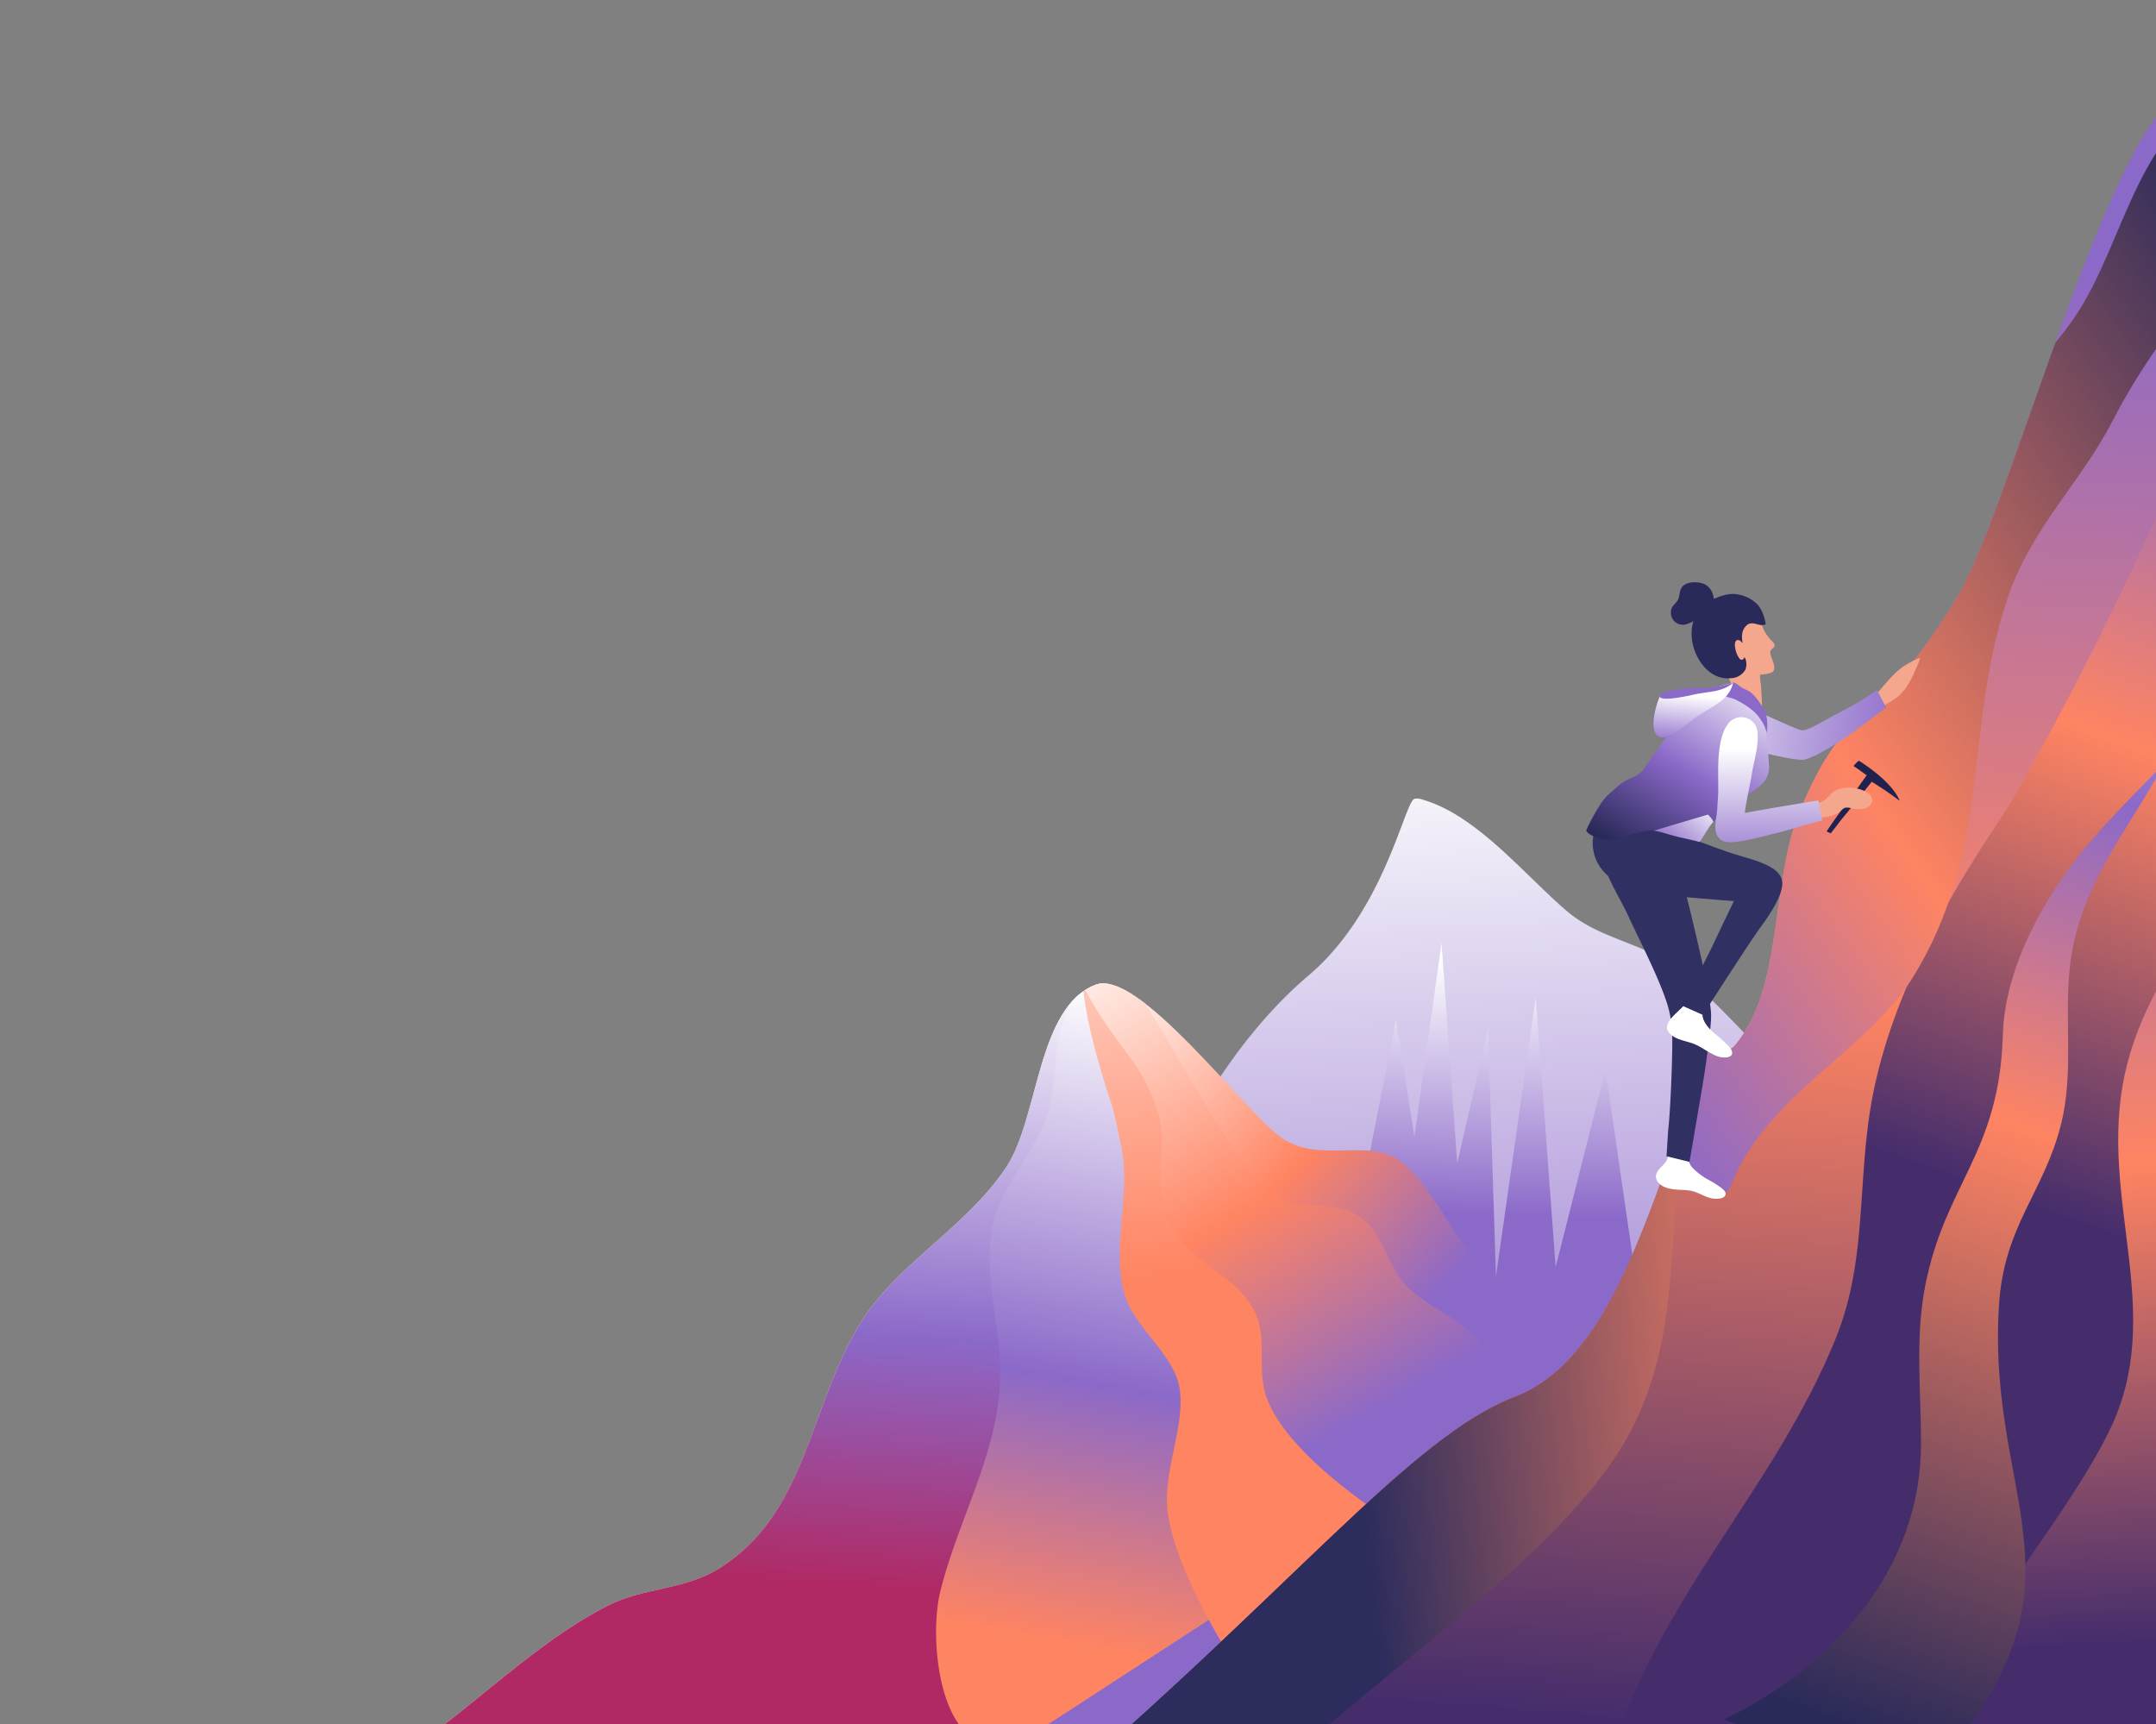
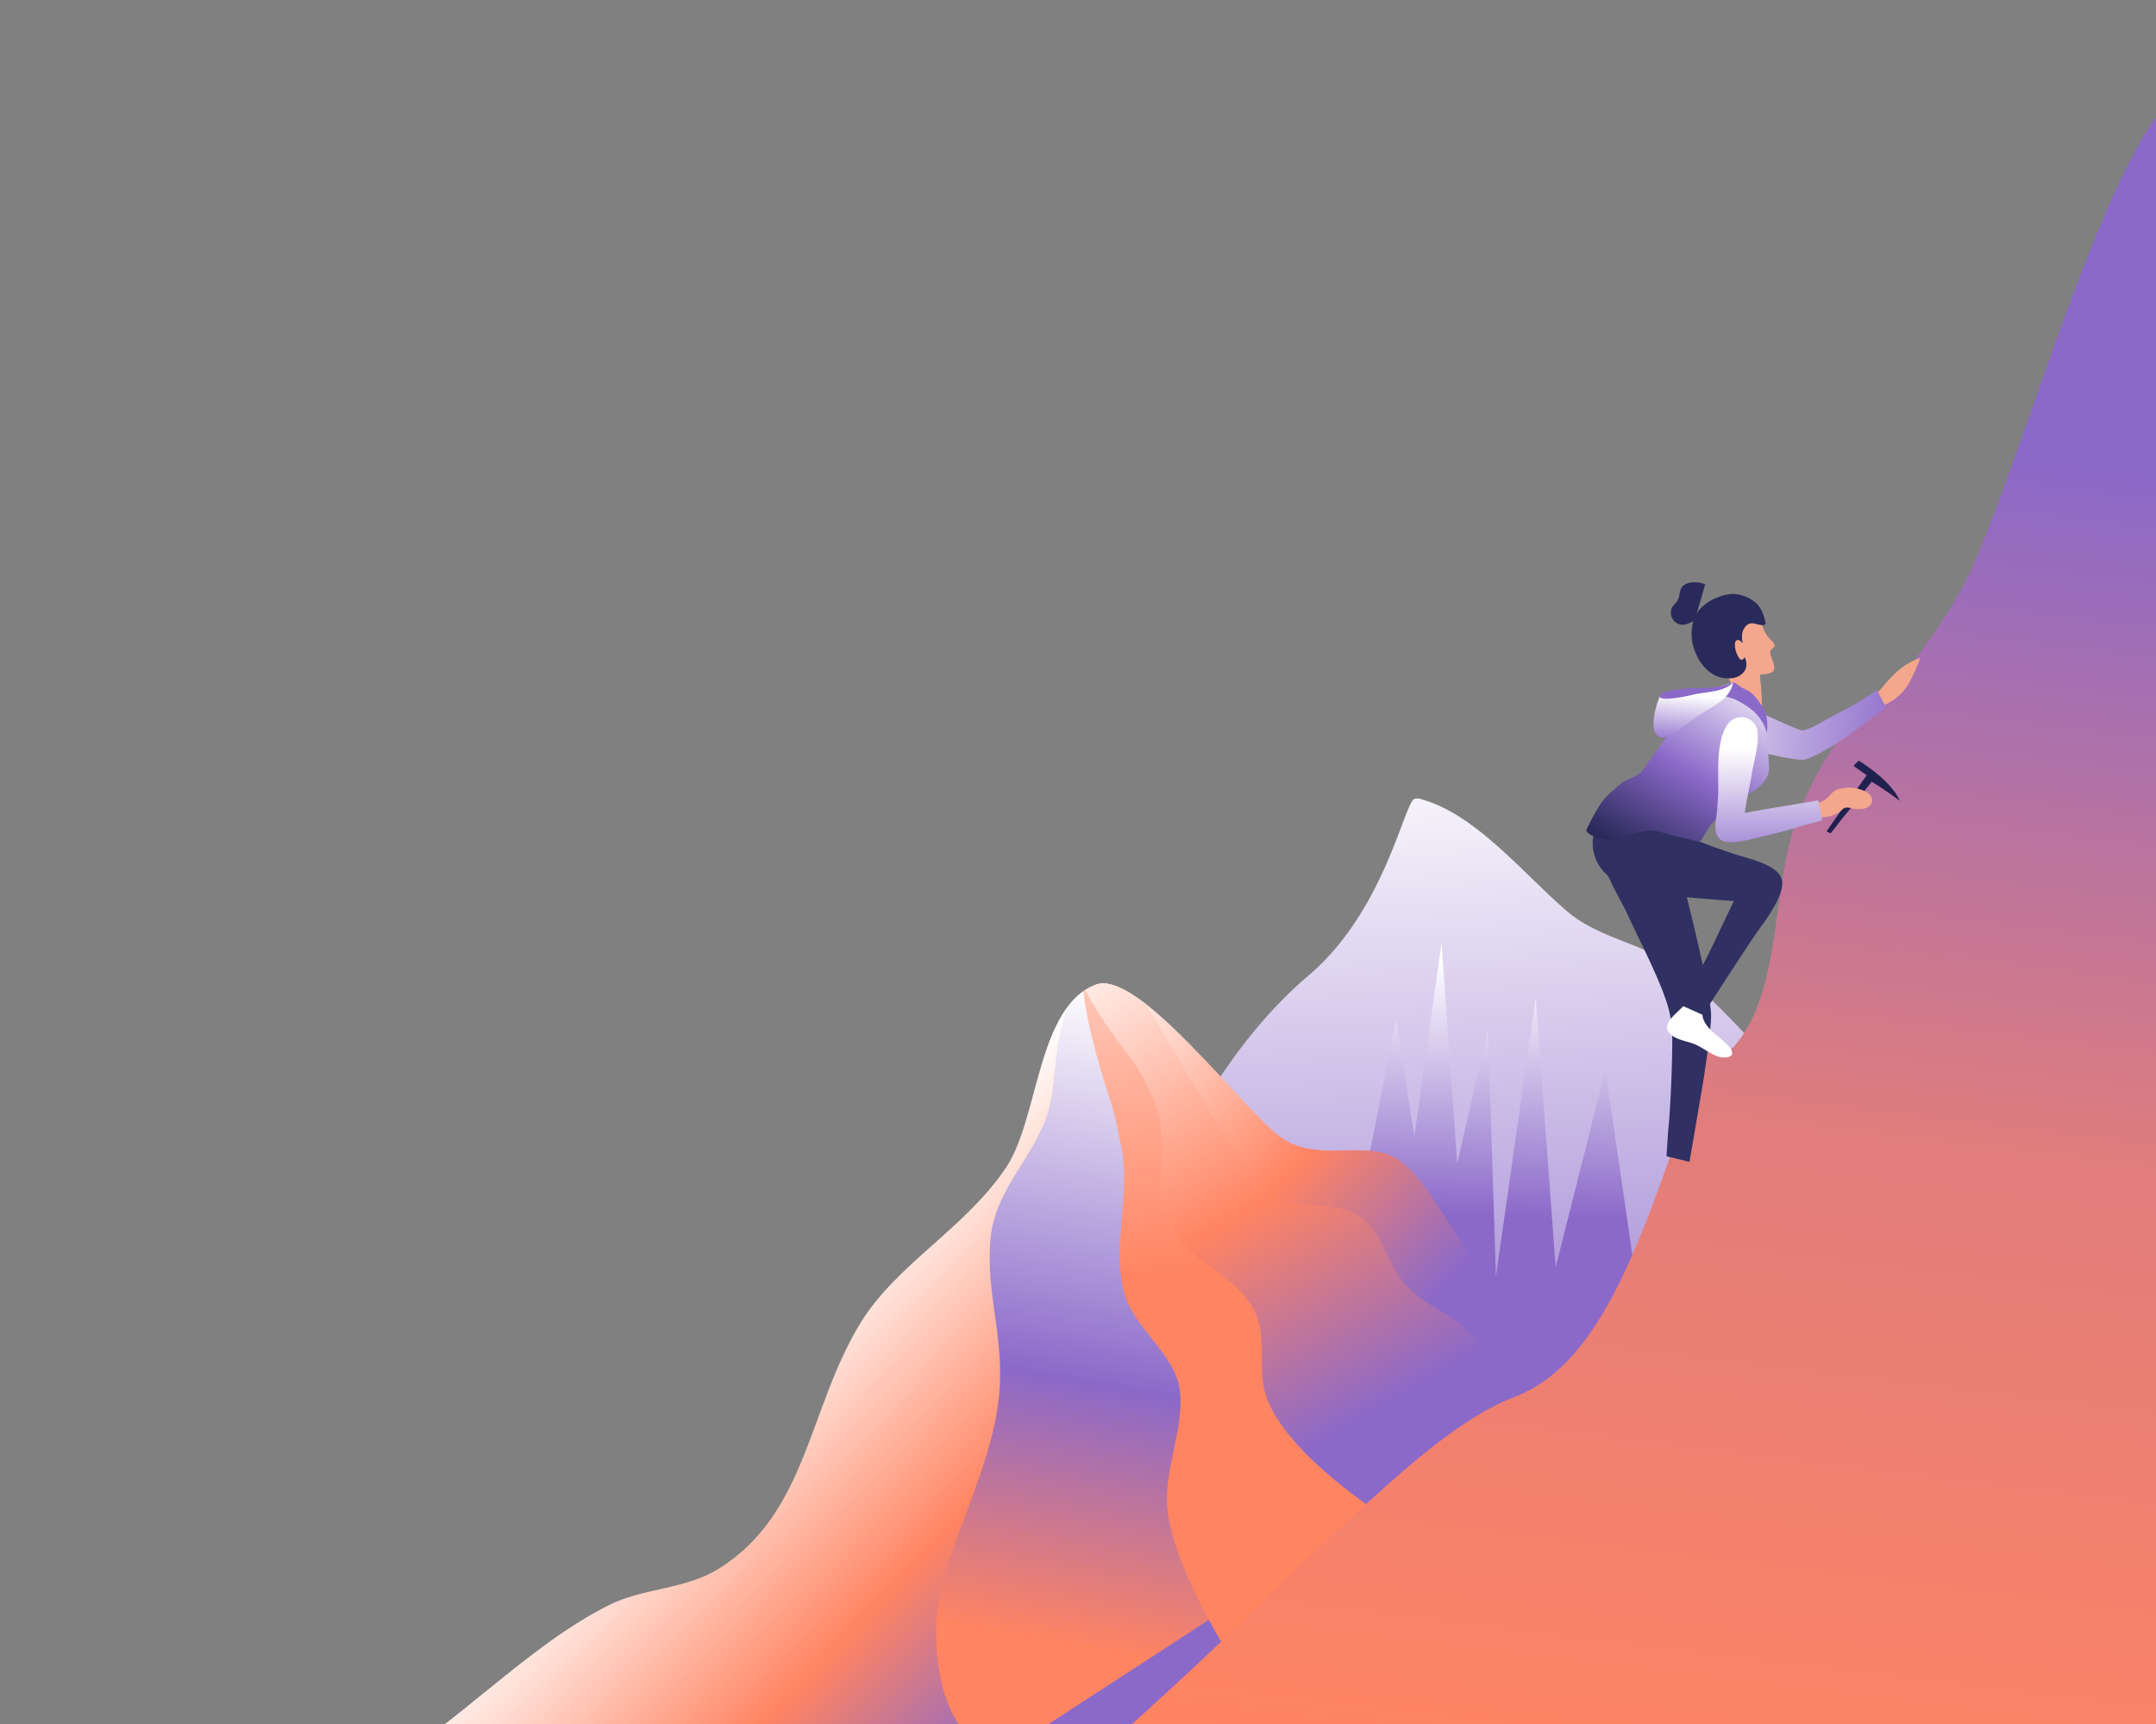
<svg xmlns="http://www.w3.org/2000/svg" xmlns:xlink="http://www.w3.org/1999/xlink" id="Layer_1" data-name="Layer 1" viewBox="0 0 573.44 458.55">
  <rect x="0" y="0" width="573.44" height="458.55" fill="#808080" stroke="none" />
  <defs>
    <style>.cls-1{fill:none;}.cls-2{clip-path:url(#clip-path);}.cls-10,.cls-11,.cls-13,.cls-14,.cls-15,.cls-16,.cls-17,.cls-18,.cls-19,.cls-20,.cls-21,.cls-22,.cls-23,.cls-24,.cls-25,.cls-26,.cls-27,.cls-29,.cls-3,.cls-30,.cls-31,.cls-32,.cls-4,.cls-5,.cls-7,.cls-8,.cls-9{fill-rule:evenodd;}.cls-3{fill:url(#linear-gradient);}.cls-4{fill:url(#linear-gradient-2);}.cls-5{fill:url(#linear-gradient-3);}.cls-6{clip-path:url(#clip-path-2);}.cls-7{fill:url(#linear-gradient-4);}.cls-8{fill:url(#linear-gradient-5);}.cls-9{fill:url(#linear-gradient-6);}.cls-10{fill:url(#linear-gradient-7);}.cls-11{fill:url(#linear-gradient-8);}.cls-12{clip-path:url(#clip-path-3);}.cls-13{fill:url(#linear-gradient-9);}.cls-14{fill:url(#linear-gradient-10);}.cls-15{fill:url(#linear-gradient-11);}.cls-16{fill:url(#linear-gradient-12);}.cls-17{fill:url(#linear-gradient-13);}.cls-18{fill:url(#linear-gradient-14);}.cls-19{fill:url(#linear-gradient-15);}.cls-20{fill:url(#linear-gradient-16);}.cls-21{fill:#f4a78d;}.cls-22{fill:#2a2a5a;}.cls-23{fill:#21214f;}.cls-24{fill:url(#linear-gradient-17);}.cls-25{fill:#fff;}.cls-26{fill:#303062;}.cls-27{fill:url(#linear-gradient-18);}.cls-28{clip-path:url(#clip-path-4);}.cls-29{fill:url(#linear-gradient-19);}.cls-30{fill:#8b69c9;}.cls-31{fill:url(#linear-gradient-20);}.cls-32{fill:url(#linear-gradient-21);}</style>
    <clipPath id="clip-path">
      <rect class="cls-1" x="80" y="-45.87" width="505.41" height="504.43" />
    </clipPath>
    <linearGradient id="linear-gradient" x1="-3413.3" y1="-587.86" x2="-3412.3" y2="-587.86" gradientTransform="translate(-95420.97 765734.41) rotate(87.36) scale(222.75)" gradientUnits="userSpaceOnUse">
      <stop offset="0" stop-color="#fff" />
      <stop offset="1" stop-color="#8b69c9" />
    </linearGradient>
    <linearGradient id="linear-gradient-2" x1="-3433.68" y1="-544.2" x2="-3432.68" y2="-544.21" gradientTransform="matrix(0.02, 68.03, 95.85, 1.81, 52632.06, 234834.17)" xlink:href="#linear-gradient" />
    <linearGradient id="linear-gradient-3" x1="-3412.15" y1="-548.78" x2="-3411.15" y2="-548.78" gradientTransform="matrix(-89.49, -85.46, 85.46, -89.49, -258193.16, -340240.18)" gradientUnits="userSpaceOnUse">
      <stop offset="0" stop-color="#8b69c9" />
      <stop offset="0.41" stop-color="#ff8462" />
      <stop offset="1" stop-color="#fff" />
    </linearGradient>
    <clipPath id="clip-path-2">
      <path class="cls-1" d="M55.73,564.2c5.21-6.91,37.29-89,44.35-93.06,21.58-12.48,39.77-33,61.59-44.1,9.48-4.83,20.39-4.14,29.54-9.85,23.5-14.64,23.76-42.73,37.71-65.41,9.64-15.67,28.08-25.29,38.74-41.38,8.7-13.12,8.15-42.64,23.82-48.5,11.27-4.22,38.68,32.57,48.68,40.2,10.43,8,23.94,0,32.65,7s13.23,20,21.68,27.56c9.49,8.52,21.94,7.51,31.44,15.14s16.23,19.28,25.89,27C476,398.08,502,413.87,525,435.46c12.74,12,47.85,57.05,63.11,59.68" />
    </clipPath>
    <linearGradient id="linear-gradient-4" x1="-3418.26" y1="-590.91" x2="-3417.22" y2="-590.91" gradientTransform="translate(-131893.47 544267.67) rotate(93.84) scale(161.38)" gradientUnits="userSpaceOnUse">
      <stop offset="0" stop-color="#fff" />
      <stop offset="0.6" stop-color="#8b69c9" />
      <stop offset="1" stop-color="#b02964" />
    </linearGradient>
    <linearGradient id="linear-gradient-5" x1="-3418.98" y1="-589.17" x2="-3417.98" y2="-589.17" gradientTransform="matrix(-30.29, 171.39, -171.39, -30.29, -204214.61, 568401.06)" gradientUnits="userSpaceOnUse">
      <stop offset="0" stop-color="#fff" />
      <stop offset="0.6" stop-color="#8b69c9" />
      <stop offset="1" stop-color="#ff8462" />
    </linearGradient>
    <linearGradient id="linear-gradient-6" x1="-3411.41" y1="-587.52" x2="-3410.41" y2="-587.52" gradientTransform="translate(-16906.8 832722.17) rotate(81.41) scale(240.55)" gradientUnits="userSpaceOnUse">
      <stop offset="0" stop-color="#fff" />
      <stop offset="0.6" stop-color="#ff8462" />
      <stop offset="1" stop-color="#ff8462" />
    </linearGradient>
    <linearGradient id="linear-gradient-7" x1="-3406.42" y1="-597.32" x2="-3405.42" y2="-597.32" gradientTransform="translate(183939.32 489774.17) rotate(59.49) scale(151.18)" gradientUnits="userSpaceOnUse">
      <stop offset="0" stop-color="#fff" />
      <stop offset="0.58" stop-color="#ff8462" />
      <stop offset="1" stop-color="#8b69c9" />
    </linearGradient>
    <linearGradient id="linear-gradient-8" x1="-3411.55" y1="-581.84" x2="-3410.55" y2="-581.84" gradientTransform="translate(-364310.24 1220136.31) rotate(96.98) scale(367.96)" gradientUnits="userSpaceOnUse">
      <stop offset="0" stop-color="#8b69c9" />
      <stop offset="0.51" stop-color="#e17d7c" />
      <stop offset="1" stop-color="#ff8462" />
    </linearGradient>
    <clipPath id="clip-path-3">
-       <path class="cls-1" d="M275.48,480.93c67.07-56.78,99.27-98.63,127.35-109.38,24.92-9.54,35.08-46.34,51.09-91.88,1.1-3.13,5.17,1.18,7.42-1.47,13.2-15.51,9.43-43.36,17.37-62.52,12.93-31.2,20.24-20.7,42.07-57.28,14.83-24.89,42.31-134.67,63.55-135.65,23.4-1.08,60.83-20.54,81-8.42,13.72,8.25,4.77,165.92,17.12,177.92,11.25,10.9,45.66,32.63,64.46,28.06,75.26-18.29,91,114,169.66,137.42C976.15,375.45,1021.88,530,1021.88,530l-634.2-28.66Z" />
-     </clipPath>
+       </clipPath>
    <linearGradient id="linear-gradient-9" x1="-3407.13" y1="-606.41" x2="-3406.13" y2="-606.37" gradientTransform="matrix(56.63, 88.54, -93.36, 53.71, 136896.86, 334382.31)" gradientUnits="userSpaceOnUse">
      <stop offset="0" stop-color="#f58666" />
      <stop offset="0.5" stop-color="#b12660" />
      <stop offset="1" stop-color="#452d6c" />
    </linearGradient>
    <linearGradient id="linear-gradient-10" x1="-3403.58" y1="-591.32" x2="-3402.58" y2="-591.64" gradientTransform="matrix(95.17, 215.15, -156.88, 130.52, 231701.67, 809781.01)" xlink:href="#linear-gradient-9" />
    <linearGradient id="linear-gradient-11" x1="-3410.44" y1="-582.6" x2="-3409.39" y2="-582.6" gradientTransform="translate(-154833.94 1237758.84) rotate(87.46) scale(360.54)" gradientUnits="userSpaceOnUse">
      <stop offset="0" stop-color="#fff" />
      <stop offset="0.33" stop-color="#8b69c9" />
      <stop offset="0.66" stop-color="#ff8462" />
      <stop offset="1" stop-color="#452d6c" />
    </linearGradient>
    <linearGradient id="linear-gradient-12" x1="-3412.48" y1="-579.62" x2="-3411.46" y2="-579.62" gradientTransform="translate(-670893.66 1207339.25) rotate(109.44) scale(399.15)" gradientUnits="userSpaceOnUse">
      <stop offset="0" stop-color="#fff" />
      <stop offset="0.44" stop-color="#8b69c9" />
      <stop offset="0.69" stop-color="#ff8462" />
      <stop offset="1" stop-color="#452d6c" />
    </linearGradient>
    <linearGradient id="linear-gradient-13" x1="-3410.95" y1="-581.25" x2="-3409.95" y2="-581.25" gradientTransform="translate(-349356.61 1315948.61) rotate(95.22) scale(393.51)" gradientUnits="userSpaceOnUse">
      <stop offset="0" stop-color="#8b69c9" />
      <stop offset="0.5" stop-color="#ff8462" />
      <stop offset="1" stop-color="#452d6c" />
    </linearGradient>
    <linearGradient id="linear-gradient-14" x1="-3392.29" y1="-573.97" x2="-3391.26" y2="-573.97" gradientTransform="matrix(211.96, -148.93, 148.93, 211.96, 804928.34, -383297.33)" gradientUnits="userSpaceOnUse">
      <stop offset="0" stop-color="#8b69c9" />
      <stop offset="0.37" stop-color="#ff8462" />
      <stop offset="1" stop-color="#2a2a5a" />
    </linearGradient>
    <linearGradient id="linear-gradient-15" x1="-3423.76" y1="-565.29" x2="-3422.76" y2="-565.29" gradientTransform="translate(-586407.27 -33421.14) rotate(173.92) scale(169.42)" gradientUnits="userSpaceOnUse">
      <stop offset="0" stop-color="#8b69c9" />
      <stop offset="0.28" stop-color="#ff8462" />
      <stop offset="1" stop-color="#2c2c5d" />
    </linearGradient>
    <linearGradient id="linear-gradient-16" x1="-3412.55" y1="-579.76" x2="-3411.55" y2="-579.76" gradientTransform="matrix(-131.69, 368.02, -368.02, -131.69, -662138.38, 1179627.95)" gradientUnits="userSpaceOnUse">
      <stop offset="0" stop-color="#fff" />
      <stop offset="0.35" stop-color="#8b69c9" />
      <stop offset="0.58" stop-color="#ff8462" />
      <stop offset="1" stop-color="#2a2a5a" />
    </linearGradient>
    <linearGradient id="linear-gradient-17" x1="-3369.88" y1="-604.44" x2="-3368.88" y2="-604.44" gradientTransform="matrix(73.3, 9.47, -9.47, 73.3, 241721.57, 76403.89)" xlink:href="#linear-gradient" />
    <linearGradient id="linear-gradient-18" x1="-3457.24" y1="-600.09" x2="-3456.24" y2="-600.09" gradientTransform="translate(-135478.75 159006.09) rotate(120.71) scale(59.58)" gradientUnits="userSpaceOnUse">
      <stop offset="0" stop-color="#fff" />
      <stop offset="0.56" stop-color="#8b69c9" />
      <stop offset="1" stop-color="#2a2a5a" />
    </linearGradient>
    <clipPath id="clip-path-4">
      <path class="cls-1" d="M464.61,186.23c-3.05-1.45-5.8-1.58-10.26.74-3.68,1.92-8.26,4.31-10.41,7.83s-4.38,6.16-6.64,9.56c-1.68,2.54-4.24,2.38-6.53,4.37-2.74,2.38-3.45,2.86-4.76,4.65a52.5,52.5,0,0,0-4.13,7.49c.5,1.38,4.8,3,7.69,2.31s8-2.78,10.85-2.18c2.4.5,4,1.16,6.36,1.69,3.05.68,4.21.93,5.21,1.24.34.1,2.21-3.62,3.29-4.84a43.89,43.89,0,0,1,5.11-5c3-2.63,10.46-4.53,10.12-10.26-.32-5.42-.6-9.6-1.68-12.63a8,8,0,0,0-4.22-5Z" />
    </clipPath>
    <linearGradient id="linear-gradient-19" x1="-3581.05" y1="-627.92" x2="-3580.05" y2="-627.92" gradientTransform="translate(-51968.83 43842.02) rotate(130.29) scale(18.76)" xlink:href="#linear-gradient" />
    <linearGradient id="linear-gradient-20" x1="-3510.35" y1="-705.23" x2="-3509.35" y2="-705.23" gradientTransform="translate(-21701.92 70461.9) rotate(96.14) scale(20.58)" gradientUnits="userSpaceOnUse">
      <stop offset="0" stop-color="#fff" />
      <stop offset="0.69" stop-color="#8b69c9" />
      <stop offset="1" stop-color="#303062" />
    </linearGradient>
    <linearGradient id="linear-gradient-21" x1="-3460.19" y1="-660.72" x2="-3459.19" y2="-660.72" gradientTransform="matrix(0.12, 33.81, -33.81, 0.12, -21453.22, 117266.47)" xlink:href="#linear-gradient" />
  </defs>
  <g class="cls-2">
    <path class="cls-3" d="M247.5,380.06c7.1-27.18,61.47-71.53,70.17-82.88,2.3-3,12.36-22.47,30.42-37.78,20.23-17.15,25.42-46.06,28.13-46.95a3.68,3.68,0,0,1,2.22.25c14.46,4.14,27.37,20.37,38.49,29.77,9.18,7.77,21.91,8.47,30.93,16.53,22,19.64,41.17,46.06,63.83,64,15.95,12.61,34.59,21.82,51.64,32.78" />
    <path class="cls-4" d="M361,323.56l10.28-52.46,4.91,31.15,7.22-51.43,4.17,58.6,8.21-35.77,2.09,65.86,10.59-74.28,5.29,71.82L427,284.5l13.28,91.23" />
    <path class="cls-5" d="M55.73,564.2c5.21-6.91,37.29-89,44.35-93.06,21.58-12.48,39.77-33,61.59-44.1,9.48-4.83,20.39-4.14,29.54-9.85,23.5-14.64,23.76-42.73,37.71-65.41,9.64-15.67,28.08-25.29,38.74-41.38,8.7-13.12,8.15-42.64,23.82-48.5,11.27-4.22,38.68,32.57,48.68,40.2,10.43,8,23.94,0,32.65,7s13.23,20,21.68,27.56c9.49,8.52,21.94,7.51,31.44,15.14s16.23,19.28,25.89,27C476,398.08,502,413.87,525,435.46c12.74,12,47.85,57.05,63.11,59.68" />
    <g class="cls-6">
-       <path class="cls-7" d="M253.61,473.83c2.11-28.43,17.12-51.7,20.44-78,1.58-12.54-8.67-23.69-6.11-37.2,3-16.05,17.4-27.49,22.08-43.25,4.52-15.07-2.1-29.73.41-44.93.88-5.32,9.51-19.62,5.3-25-1.13-1.44-3.6.12-4.5.83-11.55,9.09-12.17,32.21-19.64,45-13.4,23-175.68,149.72-171.51,179.86" />
      <path class="cls-8" d="M271.37,463.42c-21.65,7.57-24.46-27.18-21.31-40,4-16.31,12.3-31.43,15.11-48,3-18-3.21-30.23-1.7-46.09,1.17-12.29,10.37-20.53,14.59-31.49,2.62-6.83,2.19-14.78,3.64-21.9,1.57-7.7,5.12-13.54,8.25-20.63,4.15-9.41-4.19-22.32,3.8-31.51.51-.59,2.84,6.23,2.9,6.77a90.89,90.89,0,0,1,.14,15.21c-.81,15.34-4.66,30.9,0,46,2.09,6.71,9.78,10.61,11.77,17.8,3.75,13.57-3.3,27.77.35,41.69,5.43,20.7,13.85,14.38,24.45,26.69,8.53,10,9.1,24.29,16.4,34.51" />
      <path class="cls-9" d="M350.15,472.8c-13.54-15.61-39.29-53.69-39.78-73.34-.24-9.64,4.32-19.48,3.53-29-.85-10.19-12.55-17.08-15-26.95-3.18-12.77,2-25.9-.74-38.91-.26-1.24-.55-2.48-.79-3.73s-.53-2.53-.84-3.78c-.23-.94-.44-1.88-.7-2.81-.31-1.12-16.58-46.89-1.73-44.8,6.43.91,7.28,20.57,8.59,25.67,5.25,20.38,20.09,31.92,28.7,50,3,6.26,1.89,13.13,4.56,19.29,3.06,7.08,11.82,4.86,17.94,8.68,5.42,3.38,6.46,10,12,13.54,4.91,3.11,11.82,2.87,17.08,5.55,8.74,4.45,19.28,12.5,26.6,18.57" />
      <path class="cls-10" d="M390.24,415.52c-15.42-6.27-49.1-27.87-53.8-45.27-2-7.6.85-15.32-3.29-22.46-5.95-10.26-19.15-12.49-23.23-25-2.83-8.72.63-17.91-1.83-26.63a52.79,52.79,0,0,0-5.69-12.32c-2.38-4-23.93-29.08-13.25-33.3,2.88-1.14,6.23,1.74,8,3.65,3.8,4.1,5.69,9.91,8.63,14.64,9.11,14.72,17.44,30.82,28,44.52,8.74,11.33,20.55,4.19,28.71,10.9,5.43,4.46,6.74,12.62,11.53,17.72,4.22,4.5,10.41,6.81,15.12,10.78,9.33,7.85,19.74,19.11,27.45,28.69" />
    </g>
    <path class="cls-11" d="M275.48,480.93c67.07-56.78,99.27-98.63,127.35-109.38,24.92-9.54,35.08-46.34,51.09-91.88,1.1-3.13,5.17,1.18,7.42-1.47,13.2-15.51,9.43-43.36,17.37-62.52,12.93-31.2,20.24-20.7,42.07-57.28,14.83-24.89,42.31-134.67,63.55-135.65,23.4-1.08,60.83-20.54,81-8.42,13.72,8.25,4.77,165.92,17.12,177.92,11.25,10.9,45.66,32.63,64.46,28.06,75.26-18.29,91,114,169.66,137.42C976.15,375.45,1021.88,530,1021.88,530l-634.2-28.66Z" />
    <g class="cls-12">
      <g id="Слой2">
        <path class="cls-13" d="M614.61,118.06c-25.49-19.67-62.27.93-77.69,28.76-7.15,12.92-13.18,44.6-1.62,56.68,5,5.22,12.44,6.44,18.23,9.81,13.26,7.72,27.18,25.31,43.23,20.88,42.25-11.67,41.48-82,15.22-110.53" />
        <path class="cls-14" d="M742.88,522c-12.41-28.8-8.3-66.24-16-97.9-13.44-55.57-48-66.07-68.8-109-10.94-22.56-10.37-57.16-26.24-73.84-12.5-13.14-40-29.83-49.9-3.85-13.69,35.8,12.77,73.87,14.64,109.47,1.52,29.17-11.66,52.44-16.34,79.21-5.78,33.13-2,66.93-8,100.45" />
-         <path class="cls-15" d="M623.76,577.27c3-35.34,11.14-68.83,12.32-104.68,1.3-39.85-21.34-66.24-25.47-103.84-5.43-49.54,13.7-74.15,17.8-116.7,1.69-17.55-5.37-31.88-7.72-48.27-3.37-23.55,58.61-183.34,36.87-192.49C627.94-1.17,562.93,200.51,552.91,224.54c-12.84,30.82-34.25,51.27-46.1,83.28-12.09,32.67-5.35,68.4-13.13,101.92-11.14,48-32.82,73.47-41.56,129.69" />
        <path class="cls-16" d="M509.2,536.12c-34.8-54.92,31.11-113,51.9-155.73,15.28-31.38-3.12-61.21,4-94.5,7.22-33.48,35-52.16,42.58-84.47,4.1-17.47-3-37.58-1.9-55.51,1-16.57,55.24-118,51.73-134.62-1.26-6-19.09,1.46-23.73.8-35-1.35-83.72,115.41-94.35,141.61-12.32,30.39-27.32,59.05-39.47,89.44-7.26,18.14-10,38.52-20.06,55.06-19.71,32.51-49.86,48.39-65.07,86.84-6.25,15.79-18.18,95.38-23.06,119.82" />
        <path class="cls-17" d="M428,546.76c-11.65-24.33-6.92-55.47.72-80.38,12.89-42.09,43.43-70.62,59.52-110.37,7.76-19.17,6-37.41,8.75-57.94,4-29.58,19.74-57.51,35.13-80.37,10.66-15.82,96.47-173.5,61.94-193.32C565.39,7.91,493.5,164,474.75,185c-19.13,21.44-35.55,69-52.08,93.63-51.62,76.88-132.06,84.71-125.13,182.7" />
        <path class="cls-18" d="M371.92,354.16c1.51-20.49,86.77-123.82,91.08-143.92,7.86-36.66,36.63-71.21,61-96.09,9.52-9.74,20.2-18.44,28-30.08,13.54-20.11,17-53,42.08-59.69,3.24-6.46,32.84-11.25,32.84-11.14.26,8.55-18.48,10.1-20.2,18.37-6.91,32.23-29.85,51.13-44.72,80.13-8.57,16.61-21.39,28.29-27.84,46.78-11.87,34.32-4.26,67.65-25.62,101.79-12,19.15-38.66,30.94-48.16,54.92-3.15,7.94-15.85-4.33-19.32,3.85-4.2,9.89.07,24.82-3.62,34.41" />
        <path class="cls-19" d="M176.66,498.56c22.51-10.07,47.9-17.16,71.39-26.32,54.67-21.32,101.15-57.91,121.67-95.89,10.38-19.19,18-38.91,37.2-55.45,10.71-9.25,22.54-18,34.25-26.75,2.72-2,5.38-4.11,8-6.19,1.12-.89,2.21-3.74,3.25-2.72.39.38-5.46,21.93-5.77,24.73-3.22,28.66-.2,55.66-20.27,82.13-29.06,38.33-86.39,68.23-109.2,106.7-5.77,9.74-6.36,19.66-8.72,29.88" />
        <path class="cls-20" d="M458.4,457.43c29.09-14.21,52.65-40,52.54-73.69,0-13.95-1.59-27.77,1.09-41.62,5.28-27.33,19.78-35.31,20.68-66.91.53-18.92,12.22-38.8,24.36-52.67,4.54-5.19,9.35-10.08,14.17-15,1.47-1.5,2.89-3.06,4.38-4.55.06,0,.2-.25.17-.18-9.95,18.42-23.1,33.09-25.32,54.93-1.39,13.69,1.11,27.86-2.29,41.29-4.67,18.43-15.2,26.88-16.52,48.33-3.34,54.18,28.53,74.81-21.06,127.35" />
      </g>
    </g>
    <g id="Слой15">
      <path class="cls-21" d="M456.14,161.77A7.67,7.67,0,0,1,466.93,163a6.55,6.55,0,0,1,.39.53c1,1.44,1.29,3.09,2.13,4.58a9.59,9.59,0,0,0,1.46,2c.37.4.93.81,1.06,1.36.22.91-1.1,1-1.13,2,0,1.38,1.66,3.58.85,5-.46.75-2.75.87-3.53,1-2.09.45-6.51-.83-8.47-2.38" />
      <path class="cls-21" d="M468.4,178.25c-.58,1.36-.11,3,0,4.4.26,4.48.36,7.58.38,8.13.16,4.84,0-1.1,0-1s-1.35-.63-1.59-.58c-.74.16-.58-1.43-1.32-1.18s-1.4-2-2.28-1.66c-.29.1-.72.44-1,.34s-.39-.48-.48-.68c-.28-.65-.49-1.33-.76-2a102.68,102.68,0,0,0-4.49-9.85" />
      <path class="cls-22" d="M469.68,166c-1.55.88-3.24-.89-4.84.09a3.79,3.79,0,0,0-1.51,3.09,8.45,8.45,0,0,0,.06,1.23s.12.61.11.62-.37-.33-.44-.4a1,1,0,0,0-1.11-.35c-.45.24-.51.82-.52,1.29a6.87,6.87,0,0,0,1.05,3.32c.52.9,1.19.7,1.53-.14a4,4,0,0,1,.21,3.37,4.59,4.59,0,0,1-3.86,2.26c-4.32.42-7.63-2.65-9.35-6.64-1.6-3.7-1.56-8.32.89-11.47a11.91,11.91,0,0,1,4.94-3.39,12.09,12.09,0,0,1,3.89-.92,9.67,9.67,0,0,1,6,2.16c2.41,1.81,2.9,5.88,2.9,5.88Z" />
-       <path class="cls-22" d="M450.76,165a10,10,0,0,1-2.5,1.1,3.19,3.19,0,0,1-3.78-2.44,3.4,3.4,0,0,1-.06-.84c0-1.68,1.22-2.07,1.87-3.3.49-.94.35-2.1.87-3.07,1.08-2,4.79-1.85,6.37-1a4.49,4.49,0,0,1,2.14,2.92,7,7,0,0,1-.37,4.51" />
+       <path class="cls-22" d="M450.76,165a10,10,0,0,1-2.5,1.1,3.19,3.19,0,0,1-3.78-2.44,3.4,3.4,0,0,1-.06-.84c0-1.68,1.22-2.07,1.87-3.3.49-.94.35-2.1.87-3.07,1.08-2,4.79-1.85,6.37-1" />
      <path class="cls-23" d="M490.11,215.13l6.38-8.94L493,203.71s1.25-1.5,1.51-1.34c9.53,6.15,10.74,10.62,10.74,10.62a85.19,85.19,0,0,0-7.42-5.07L491.4,216c-1.54,1.84-1.51,1.78-2.91,3.64l-1.57,2-1.1-.51s3.1-4.66,4.29-6Z" />
      <path class="cls-21" d="M482.67,213.87a8.72,8.72,0,0,0,2.88-1.26c1.22-1,1.83-2.24,3.49-2.73a10,10,0,0,1,7.28.7c1.32.77,2.24,2.14,1.16,3.49s-3.17,1.22-4.66,1a5.12,5.12,0,0,0-1.9-.27c-.87.2-1.45,1-2.15,1.46a8,8,0,0,1-3.14,1,8.54,8.54,0,0,1-3.63,0" />
      <path class="cls-21" d="M498.61,185.12c2.66-2.89,5.13-6.44,8.57-8.45a19,19,0,0,1,2.66-1.36c.05,0,.74-.35.75-.33.26.36-1.32,3.56-1.55,4.11-2.43,5.59-5.22,7.57-10.9,9.68" />
      <path class="cls-24" d="M499.21,183.55a83.14,83.14,0,0,1-10.51,6.25c-2.16,1-6.85,4.08-9.13,4.47-1.4.24-15.52-7.23-22.11-8.59-3.54-.73-7.57,1.65-7.1,5.47.59,4.94,7,5.79,10.82,6.94,4.57,1.39,16.73,4.55,19,3.89,3.54-1.06,9.12-4.69,12.05-6.82,2.31-1.67,9.42-7,9.42-7l-2.41-4.58Z" />
-       <path class="cls-25" d="M443.8,306.91a5.13,5.13,0,0,1-.73,2.08c-1,1.45-3.34,2.74-2.42,4.88a2.36,2.36,0,0,0,.5.74c2.23,2.31,5.83,1.55,8.67,2.12,1.86.38,3.46,1.53,5.31,1.95a4.51,4.51,0,0,0,.72.12c.91.08,3,.1,3.12-1.27,0-.68-.62-1.17-1.1-1.55a26.74,26.74,0,0,0-3.84-2.39,18.28,18.28,0,0,1-3.55-2.7,4,4,0,0,1-1.36-2.58c-.2-1-.36-1.45-.46-2.29" />
      <path class="cls-26" d="M426.43,229.47c1.45,4.86,4.7,9.93,6.44,13.7,2.89,6.27,7.73,15.67,10,22.17a30.85,30.85,0,0,1,1.77,7.58c.44,2.74-.21,21.11-.92,27.46-.07.63-.46,7.15-.46,7.15l6.1,1.49s2.48-14.48,3.5-20.48c.46-2.73,2.31-14.85,2.25-18.58-.14-7.75-9.35-42.68-9.35-42.68" />
      <path class="cls-25" d="M448.45,266.77c-1.38,1.67-2.72,2.59-4.15,4.29-.54.64-1.25,2.09-.76,3,1.4,2.5,4.78,2.66,7.16,3.64,2,.84,3.78,2.32,5.82,3.13a7.3,7.3,0,0,0,.79.26c.87.23,3.14.39,3.4-.87a2.41,2.41,0,0,0-.85-1.87,32.5,32.5,0,0,0-3.4-3.13c-1.52-1.26-3.24-2.88-3.61-4.89-.16-.9.45-1.95.45-2.8" />
      <path class="cls-26" d="M432.61,215.12c-4.89-1.07-9.22,4.53-9,9.39.33,7.78,7.17,11.32,12.89,12.65,4.65,1.08,24.67,2.49,24.67,2.49s-2.81,5.8-3.77,7.86c-1.9,4.1-3.83,8.08-6,12-1.25,2.3-4.06,7.94-4.06,7.94l5.58,2.49s11.25-17.55,14.53-22.2c1.55-2.18,7.67-10,6.44-13.91-1.15-3.71-7.62-5.14-12.35-6.6-2.94-.9-7.4-2.56-11.11-4s-3.71-6.73-3.71-6.73" />
      <path class="cls-27" d="M464.61,186.23c-3.05-1.45-5.8-1.58-10.26.74-3.68,1.92-8.26,4.31-10.41,7.83s-4.38,6.16-6.64,9.56c-1.68,2.54-4.24,2.38-6.53,4.37-2.74,2.38-3.45,2.86-4.76,4.65a52.5,52.5,0,0,0-4.13,7.49c.5,1.38,4.8,3,7.69,2.31s8-2.78,10.85-2.18c2.4.5,4,1.16,6.36,1.69,3.05.68,4.21.93,5.21,1.24.34.1,2.21-3.62,3.29-4.84a43.89,43.89,0,0,1,5.11-5c3-2.63,10.46-4.53,10.12-10.26-.32-5.42-.6-9.6-1.68-12.63a8,8,0,0,0-4.22-5Z" />
      <g class="cls-28">
-         <path class="cls-29" d="M454.25,216.65l-16.16,4.81s5.33.81,6.73,1.14a24.09,24.09,0,0,1,3.6,1.19,28.36,28.36,0,0,1,3.51,2.87c2.8,3.88,2.4-5.89,3.69-7.53C456.2,218.43,454.25,216.65,454.25,216.65Z" />
-       </g>
+         </g>
      <path class="cls-30" d="M461.11,181.53a2.78,2.78,0,0,0-2,3.47c.23.61,1.53.49,3,1.34a20.76,20.76,0,0,1,4.48,3,13.67,13.67,0,0,1,2.52,3.38,17.62,17.62,0,0,1,.81,2.13,12.66,12.66,0,0,0-.26-5.09A9.94,9.94,0,0,0,468.1,187a12.73,12.73,0,0,0-2.41-2.82c-.89-.67-2-1-2.87-1.6C462.49,182.3,461.51,181.51,461.11,181.53Z" />
      <path class="cls-31" d="M441.61,185l11.11-1.21,8.23-2.2c-.91,4.35-4.9,6-8.91,8.53-3.44,2.17-10,8.9-11.89,4.59C439.15,192.38,440.45,187.21,441.61,185Z" />
      <path class="cls-30" d="M461.07,181.53c-3.07,2.72-6.87,2.3-10.91,3.28-1.45.35-10.59,2.28-8.32-.29.78-.88,7.69-1.67,10.51-1.51A27.53,27.53,0,0,0,461.07,181.53Z" />
      <path class="cls-32" d="M464.1,216.19c0-1.39,1.54-8.16,1.91-10.82.31-2.23,2.51-9.28,1-12.31a4.39,4.39,0,0,0-7.2-.79c-1.76,2.14-2.33,5.3-2.61,7.95-.34,3.33-.17,6.58-.19,9.91,0,1.66-.2,3.32-.26,5-.1,2.31-1.42,6.1.66,8,1.51,1.36,3.86.8,5.65.61s11.75-2.69,15.05-3.71c1.3-.4,6.56-1.85,6.56-1.85l-1.06-5.3s-9,1.49-10.59,1.77c-2.91.45-8.92,1.57-8.92,1.57Z" />
    </g>
  </g>
</svg>